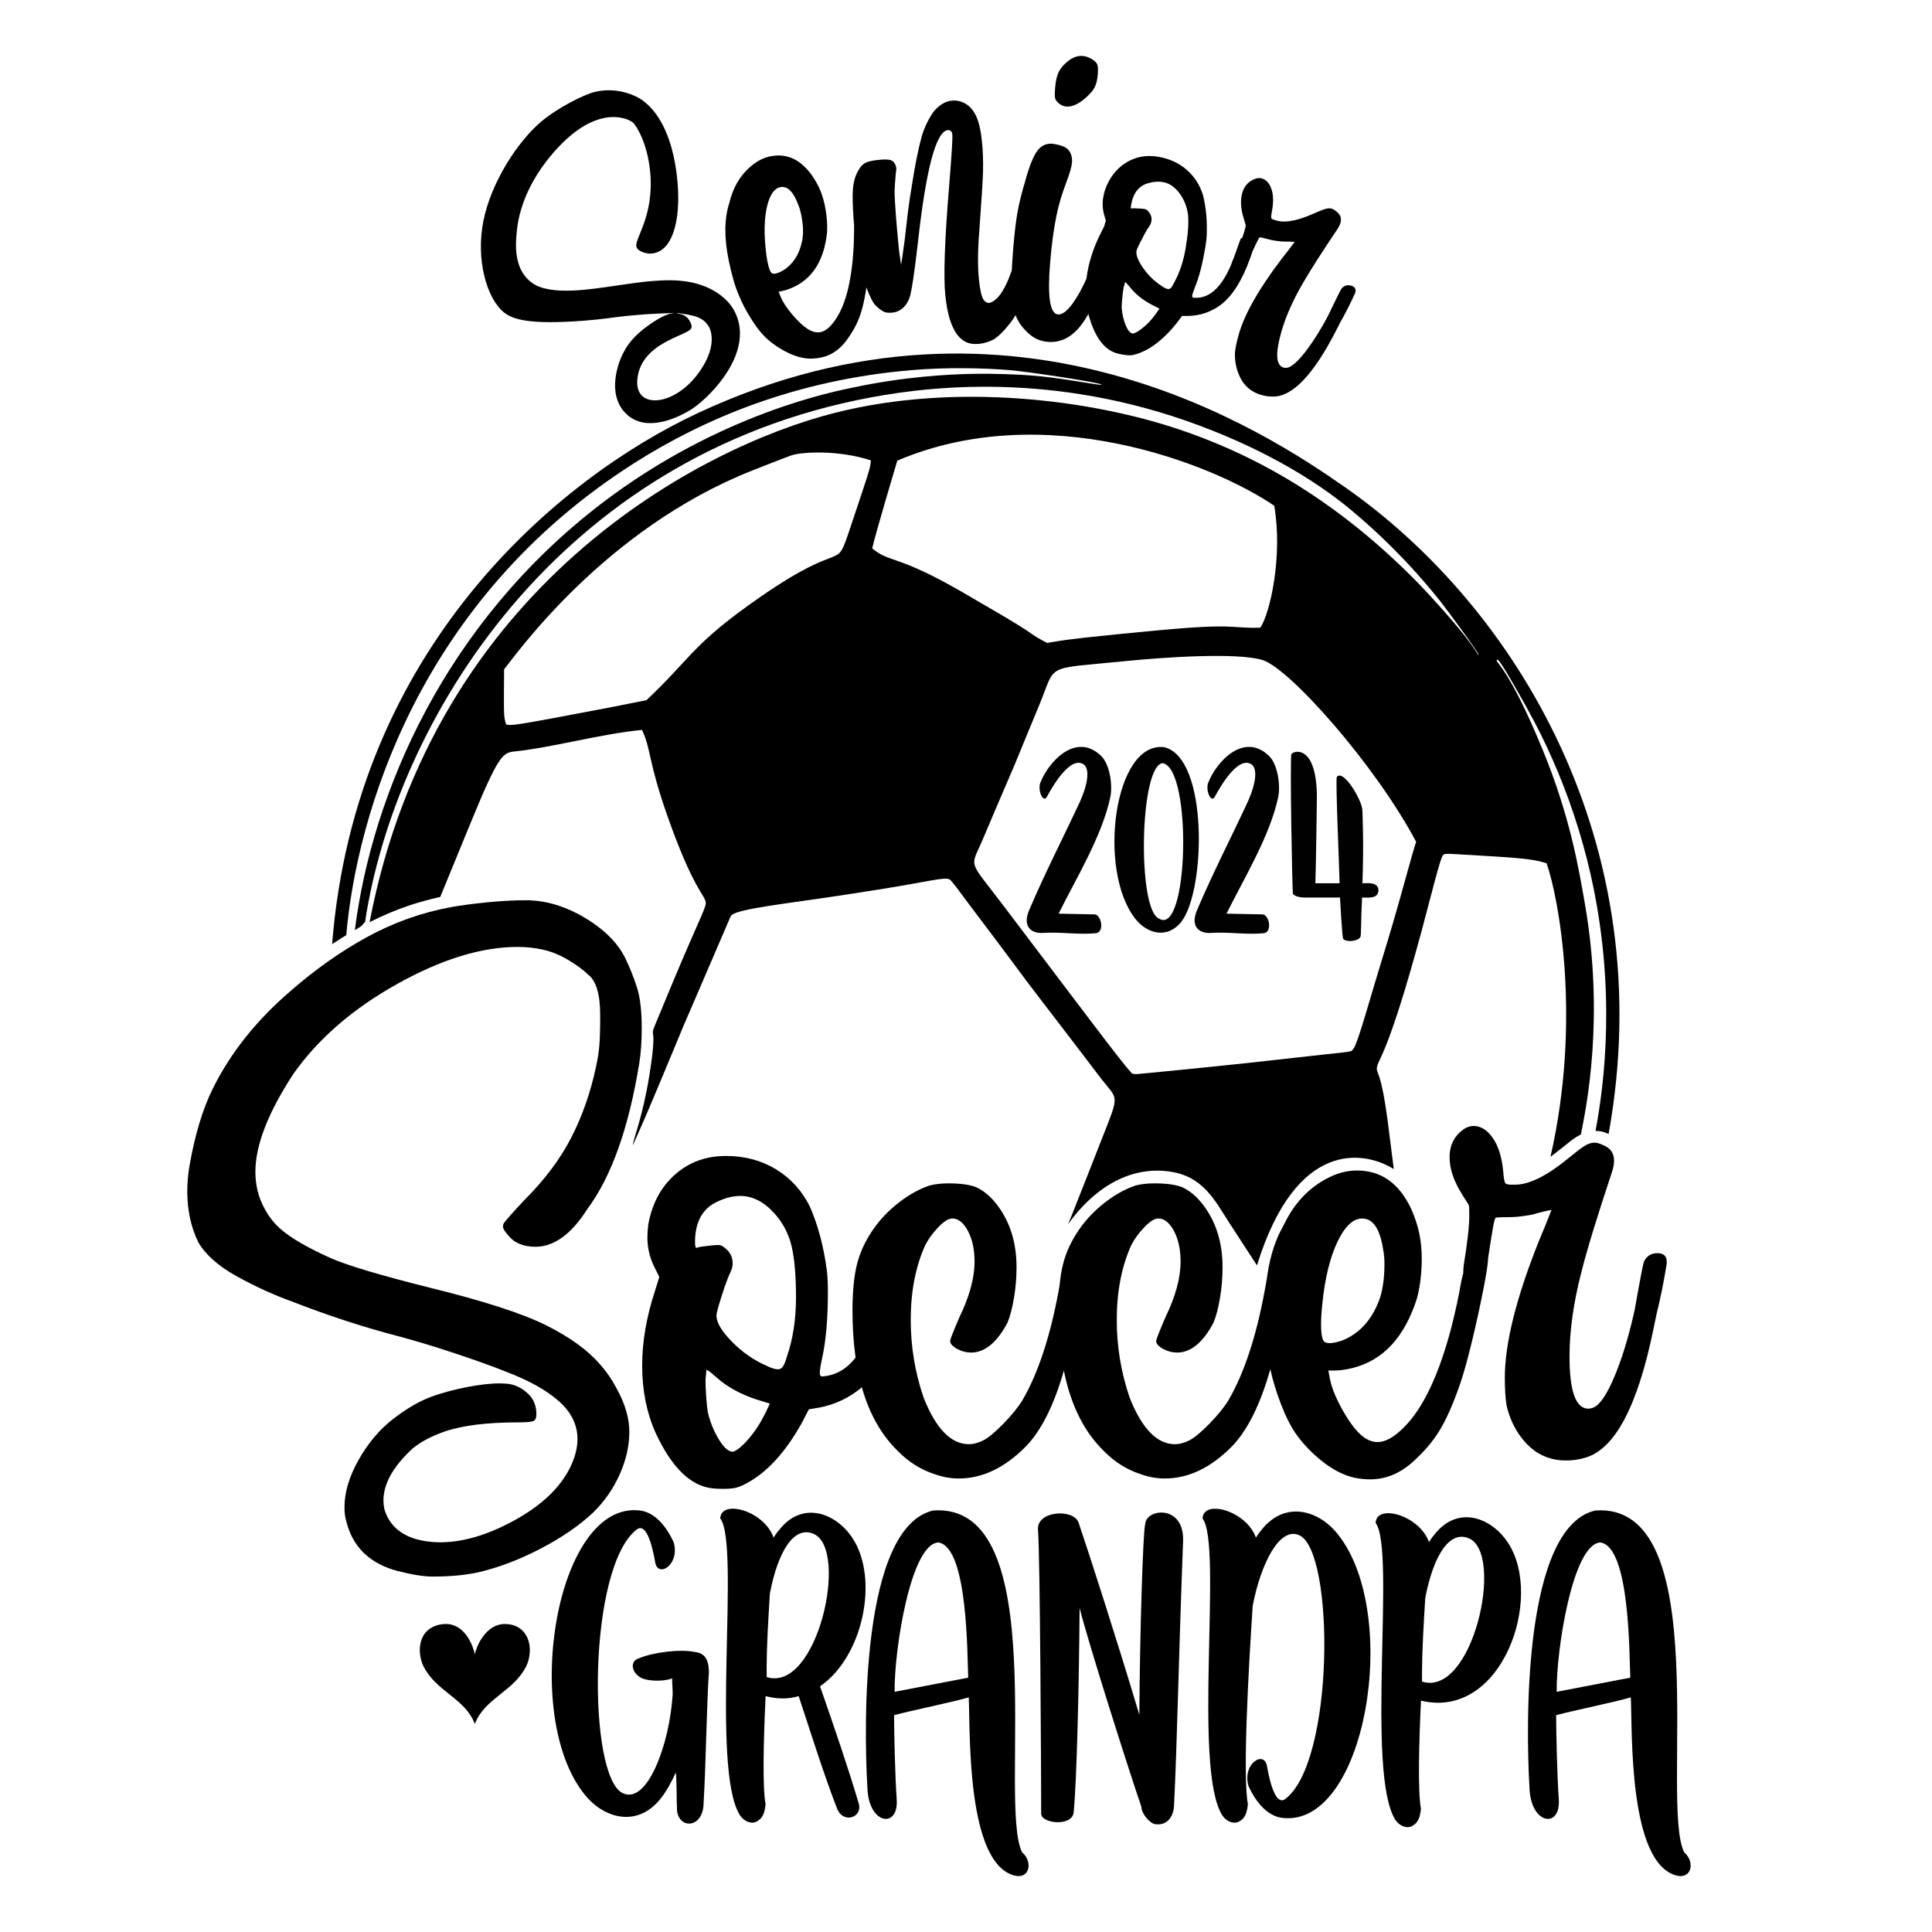
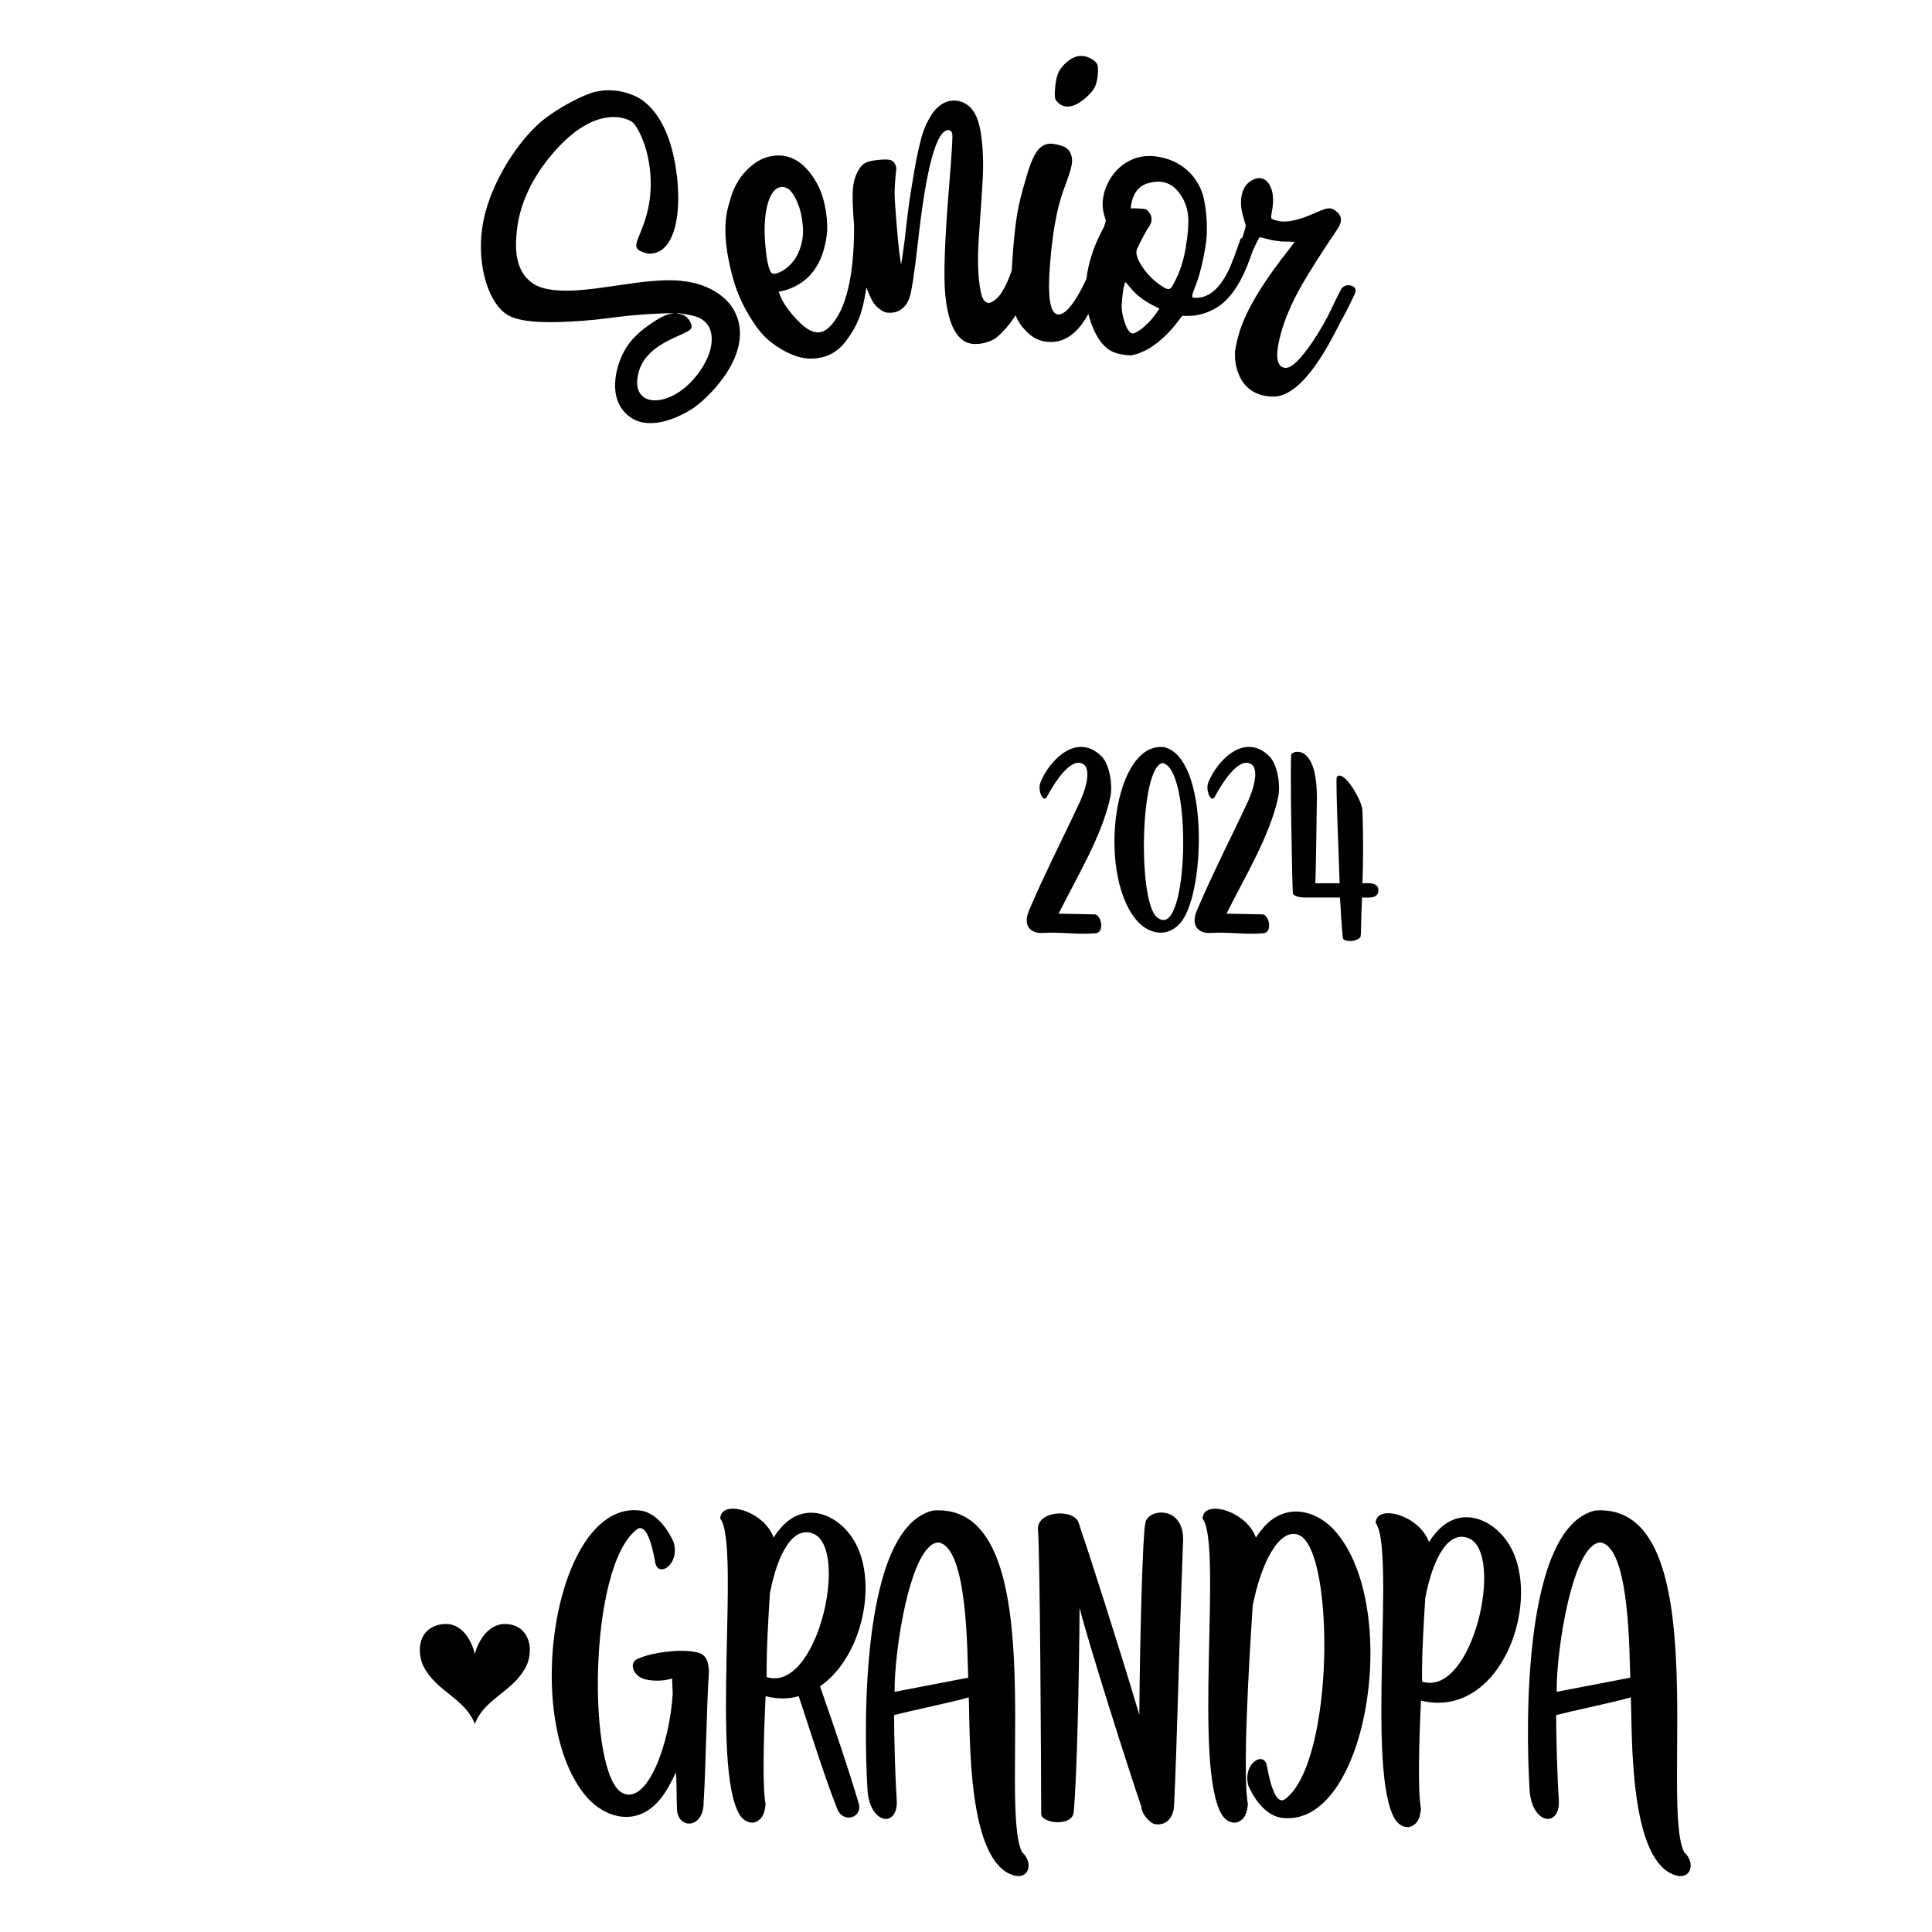
<svg xmlns="http://www.w3.org/2000/svg" version="1.1" id="Layer_1" x="0px" y="0px" viewBox="0 0 864 864" style="enable-background:new 0 0 864 864;" xml:space="preserve">
  <style type="text/css">
	.st0{fill-rule:evenodd;clip-rule:evenodd;}
	.st1{fill-rule:evenodd;clip-rule:evenodd;fill:#010101;}
</style>
  <g>
    <g>
      <g>
        <g>
          <g>
-             <path id="path_192a76b0312f4a2ca22c0ac68868d9d8" class="st0" d="M424.636,393.267       c-2.18-1.162-9.233,0.929-30.584,4.366c-0.679,0.109-14.956,2.337-16.996,2.647       c-25.074,3.822-47.113,6.107-49.916,9.04       c-0.406,0.424-0.463,0.646-1.44,2.918l-14.662,34.092       c-7.709,17.882-3.903,8.92-8.658,20.365       c-0.979,2.357-6.871,16.495-7.013,16.832       c-0.969,2.313-5.971,14.153-6.095,14.442       c-0.123,0.285-3.206,7.41-6.245,14.216c0.229-3.185,4.283-12.164,7.341-31.081       c4.623-28.587-1.784-12.264,4.77-27.987c0.113-0.271,5.513-13.304,5.628-13.576       c12.34-29.492,15.134-33.733,14.838-36.053       c-0.426-3.334-5.616-5.899-17.06-38.388       c-8.843-25.107-7.285-29.932-11.443-38.673       c-18.478,1.767-39.887,7.868-57.198,9.649       c-5.129,0.527-7.195,2.114-19.22,31.412l-13.81,33.643       c-9.167,2.041-19.007,4.934-31.588,11.271       c28.924-150.987,148.187-212.526,207.779-227.698       c54.762-13.941,115.426-5.718,154.107,7.293       c22.659,7.622,50.429,20.221,80.461,44.5       c9.987,8.074,21.413,18.528,31.272,29.235       c21.873,23.755,21.74,27.487,22.319,27.09       c0.483-0.33-14.068-20.107-16.976-23.764       c-14.3-17.984-28.664-31.531-40.144-41.082       c-24.019-19.982-52.382-31.612-61.611-35.305       c-65.566-26.231-122.595-20.608-152.783-14.999       C249.183,203.781,176.767,322.501,163.232,412.444       c-1.184,0.606,0.226,0.822-4.542,3.509       c7.726-61.212,40.261-137.234,110.283-190.763       c53.223-40.687,105.397-50.372,112.679-51.915       c22.87-4.845,42.159-5.847,52.784-6.067       c11.068-0.229,21.091,0.294,26.35,0.673       c14.077,1.016,31.681,4.759,31.812,4.131       c0.17-0.816-32.86-5.835-41.17-6.499       c-11.394-0.911-27.316-1.384-43.961,0.028       c-52.049,4.414-92.94,21.936-123.804,41.543       c-96.035,61.006-124.072,156.93-128.823,211.137       c-1.914,1.167-0.68,0.325-6.314,4       c10.404-132.206,100.805-208.156,163.486-237.456       c142.517-66.621,256,9.753,289.447,33.096       c76.844,53.632,141.281,160.16,117.912,289.255       c-2.76-1.191-3.208-1.236-5.848-1.393       c3.876-20.397,9.502-63.601-2.34-115.322       c-3.864-16.877-9.646-34.519-17.121-51.329       c-2.895-6.512-6.423-13.875-11.386-22.768       c-11.457-20.531-12.719-21.551-13.14-21.28       c-1.516,0.97,4.571,1.861,20.297,40.135       c12.454,30.309,16.169,53.251,18.878,68.685       c8.949,50.966,0.738,91.306-1.746,103.474       c-4.462,2.405-4.707,3.298-13.591,10.038       c14.05-61.437,3.547-116.441-1.73-131.286       c-4.518-1.433-7.89-2.083-23.502-3.078       c-0.742-0.048-18.206-1.088-18.578-1.105       c-4.068-0.198-3.745,0.211-4.064,0.279c-0.551,1.012-0.549-0.952-5.586,18.365       c-0.469,1.799-3.871,14.683-3.952,14.982       c-15.63,57.974-19.922,58.148-20.22,62.053       c-0.221,2.892,1.741,0.686,4.824,23.679c0.058,0.431-0.001,0,2.744,21.584       c-12.67-7.965-43.523-14.127-61.189,43.066       C549.88,547.068,550.123,547.444,549.88,547.068       c-6.693-10.343-11.925-21.444-27.76-23.286       c-22.052-2.567-37.621,13.816-44.498,23.784       c0.662-1.603,1.038-2.386,8.015-20.136       c1.558-3.962,6.641-16.935,7.068-18.016       c8.182-20.706,7.287-17.274-0.36-27.15       c-0.517-0.669-11.271-14.805-12.815-16.82l-14.91-19.456       c-10.928-14.29-3.978-5.346-19.993-26.651       c-0.447-0.593-10.944-14.512-11.167-14.809       C429.166,398.807,425.647,393.805,424.636,393.267z M401.268,206.011       c-0.934,3.129-9.571,32.075-11.224,39.232       c8.246,6.741,10.719,2.502,39.944,19.342       c0.354,0.205,17.288,10.081,17.639,10.288       c17.108,10.063,11.635,7.927,20.64,12.646       c6.333-1,6.299-1.367,31.818-3.912c0.349-0.035,16.774-1.618,17.473-1.685       c35.797-3.378,32.258-0.805,46.08-1.224c4.292-6.369,10.104-31.797,6.219-54.511       C541.816,207.033,466.844,177.992,401.268,206.011z M476.116,441.191       c14.905,19.662,26.782,35.477,30.244,38.993c2.564,0.227,0.196,0.332,8.569-0.456       c0.333-0.031,16.303-1.6,16.637-1.633c0.34-0.035,14.976-1.529,17.018-1.741       c0.182-0.018,8.866-0.925,9.046-0.946l29.813-3.31       c14.59-1.621,13.939-1.42,16.944-2.059       c1.161-1.384,1.555-0.615,6.436-16.867c0.516-1.721,3.661-12.346,4.264-14.354       c0.113-0.373,5.557-18.308,5.669-18.682c1.377-4.577,2.743-9.158,5.139-17.652       c0.22-0.781,5.337-19.15,5.449-19.541c1.375-4.798,1.703-5.686,1.954-6.455       c-17.877-33.922-56.525-77.656-68.764-81.339       c-11.702-3.521-45.292-1.101-61.097,0.49       c-36.695,3.695-30.949,0.792-38.421,19.047       c-0.123,0.298-5.929,14.319-6.174,14.916       c-1.107,2.686-4.81,11.732-5.014,12.22       c-0.337,0.805-6.712,15.623-8.594,20.032       c-1.93,4.527-5.637,13.312-6.007,14.158c-5.427,12.463-6.281,8.128,9.749,29.313       L476.116,441.191z M385.263,220.998c4.144-12.485,3.841-11.973,4.215-15.083       c-14.145-4.743-30.727-3.87-35.447-2.304       c-2.155,0.715-17.297,6.684-17.65,6.823       c-66.089,26.179-105.563,82.283-110.949,88.897       c-0.082,19.759-0.344,20.943,0.941,24.681       c2.768,0.378,0.212,1.189,45.933-7.552c0.337-0.065,9.407-1.866,16.799-3.332       c20.942-19.835,20.414-24.98,50.872-46.14       c38.248-26.571,33.404-10.765,39.784-29.526       C380.099,236.475,384.06,224.623,385.263,220.998z" />
-           </g>
+             </g>
        </g>
      </g>
    </g>
    <g>
      <g>
        <g>
          <g>
            <g>
              <g>
                <g>
                  <g>
                    <g>
                      <g>
                        <g>
                          <g>
                            <path id="path_f10b1176e4c35783a04a0f9a65cb769e" class="st0" d="M491.009,30.611               c0.036,0.745,0.008,1.651-0.079,2.719               c-0.199,2.392-0.657,4.289-1.375,5.692               c-0.718,1.403-2.006,2.93-3.864,4.582               c-3.251,2.913-6.202,4.26-8.85,4.041               c-1.111-0.093-2.13-0.499-3.06-1.221               c-0.929-0.723-1.536-1.439-1.821-2.152               c-0.285-0.711-0.314-2.434-0.088-5.168               c0.248-2.99,0.785-5.31,1.61-6.962               c0.824-1.652,2.159-3.219,4.002-4.7               c2.213-1.794,4.43-2.6,6.65-2.416               c1.367,0.114,2.727,0.57,4.079,1.371               c1.354,0.8,2.189,1.623,2.505,2.465               C490.878,29.284,490.974,29.867,491.009,30.611z M580.828,129.888               c-3.619,6.647-6.269,12.994-7.949,19.041               c-2.603,9.368-2.215,14.521,1.164,15.46               c0.692,0.191,1.446,0.153,2.265-0.115               c2.129-0.815,4.907-3.516,8.332-8.107               c3.025-4.039,6.092-8.977,9.202-14.813l2.636-5.471               c1.736-3.57,2.806-5.712,3.211-6.427               c0.406-0.715,1.01-1.25,1.811-1.606               c0.801-0.356,1.703-0.395,2.7-0.118               c1.689,0.469,2.321,1.472,1.894,3.007l-0.128,0.461               c-2.112,4.624-4.302,8.937-6.571,12.938l-1.895,3.693               c-10.122,19.767-19.514,29.605-28.174,29.516               c-1.663,0.034-3.378-0.195-5.143-0.685               c-5.068-1.408-8.567-4.737-10.5-9.99               c-1.083-2.947-1.544-6.053-1.383-9.316               c0.248-2.082,0.777-4.581,1.588-7.499               c2.56-9.215,8.984-20.58,19.273-34.098               c1.778-2.236,3.719-4.757,5.823-7.564               c-1.775-0.161-3.619-0.219-5.535-0.172               c-0.887-0.082-1.928-0.205-3.122-0.372               c-1.194-0.166-2.712-0.505-4.556-1.017               c-1.381-0.384-2.184-0.545-2.408-0.484               c-0.224,0.061-0.787,1.043-1.687,2.943l-1.582,3.419l-0.381,1.164               c-0.191,0.56-0.408,1.167-0.649,1.822               c-3.611,10.084-8.097,17.108-13.459,21.073               c-4.148,2.952-8.759,4.522-13.832,4.711l-3.129-0.005l-2.521,3.356               c-5.719,7.121-11.568,11.656-17.546,13.604               c-1.199,0.407-2.214,0.627-3.046,0.661               c-0.832,0.034-1.965-0.07-3.402-0.312               c-0.93-0.156-1.811-0.349-2.641-0.576               c-5.734-1.574-9.972-7.373-12.718-17.397l-0.053-0.236l-0.62,1.119               c-4.769,8.166-10.593,11.963-17.468,11.393               c-1.881-0.155-3.626-0.623-5.239-1.402               c-1.612-0.779-3.268-2.077-4.966-3.895               c-1.699-1.818-2.947-3.621-3.745-5.408               c-0.164-0.357-0.319-0.728-0.467-1.111l-0.046-0.132l-0.761,1.223               c-1.047,1.592-2.264,3.178-3.651,4.758               c-1.849,2.107-3.581,3.701-5.192,4.784               c-2.122,1.136-4.335,1.823-6.636,2.061               c-1.195,0.124-2.315,0.115-3.364-0.025               c-6.48-0.994-10.416-8.205-11.807-21.633               c-0.861-8.32-0.302-24.532,1.681-48.634               c1.141-13.94,1.626-21.734,1.456-23.381               c-0.069-0.659-0.292-1.156-0.673-1.492               c-0.379-0.335-0.824-0.477-1.337-0.424               c-5.286,0.549-9.75,17.331-13.396,50.347               c-1.532,13.482-2.789,21.73-3.769,24.746               c-0.682,1.736-1.492,3.07-2.43,3.999               c-1.484,1.486-3.205,2.331-5.166,2.534               c-0.512,0.053-1.113,0.073-1.804,0.061               c-0.691-0.011-1.375-0.17-2.053-0.474               c-0.679-0.304-1.487-0.845-2.431-1.621               c-0.942-0.777-1.694-1.594-2.257-2.451               c-0.562-0.858-1.185-2.084-1.868-3.679l-1.266-3.108l-0.263,1.825               c-0.638,3.914-1.398,7.227-2.283,9.937               c-1.18,3.612-2.92,7.057-5.221,10.333               c-3.314,5.147-7.489,8.24-12.526,9.279               c-1.344,0.278-2.756,0.438-4.235,0.48               c-4.185,0.076-8.774-1.385-13.769-4.381               c-2.8-1.698-5.136-3.469-7.003-5.316               c-1.869-1.846-3.771-4.277-5.706-7.291               c-2.443-3.786-4.364-7.371-5.764-10.759               c-1.789-4.007-3.367-9.327-4.735-15.959               c-2.148-10.41-2.056-19.094,0.272-26.051               c1.787-7.458,5.451-13.246,10.991-17.364               c2.275-1.695,4.715-2.811,7.317-3.348               c7.136-1.473,13.256,1.248,18.356,8.161               c1.611,2.293,2.881,4.526,3.811,6.696               c0.929,2.172,1.661,4.559,2.198,7.162               c0.865,4.197,1.201,8.155,1.004,11.87               c-1.255,12.163-6.139,20.303-14.655,24.422               c-1.994,0.937-3.705,1.552-5.132,1.847l-1.889,0.39l0.794,1.937               c0.94,2.432,2.682,5.157,5.231,8.176               c2.549,3.019,4.855,5.191,6.923,6.515               c2.069,1.324,4.025,1.795,5.871,1.415               c2.267-0.468,4.533-2.423,6.799-5.866               c4.482-6.701,7.123-17.443,7.926-32.226               c0.118-2.606,0.188-5.082,0.207-7.427l-0.005-2.364l-0.217-2.564               c-0.452-6.228-0.544-10.856-0.276-13.881               c0.332-3.449,1.283-6.337,2.851-8.664               c0.81-1.332,1.79-2.267,2.941-2.803               c1.152-0.535,3.006-0.936,5.564-1.201               c2.472-0.256,4.217-0.25,5.237,0.019               c1.019,0.27,1.75,0.881,2.194,1.834               c0.307,0.467,0.49,0.989,0.55,1.567               c0.069,0.658-0.004,1.623-0.218,2.895               c-0.076,0.923-0.17,2.099-0.28,3.526               c-0.111,1.427-0.182,2.808-0.217,4.144               c-0.017,2.333,0.201,6.308,0.653,11.922               c0.452,5.615,0.898,10.523,1.332,14.725l0.91,6.275               c0.128-0.43,0.656-4.065,1.584-10.905l1.431-12.388               c0.57-4.471,1.18-8.574,1.828-12.304               c1.337-8.716,2.786-15.942,4.345-21.683               c1.142-3.948,2.911-7.67,5.306-11.165               c2.532-3.011,5.246-4.665,8.146-4.966               c2.131-0.221,4.181,0.232,6.151,1.361               c1.969,1.128,3.562,2.982,4.778,5.563               c1.214,2.58,2.082,6.382,2.603,11.407               c0.41,3.954,0.568,8.393,0.475,13.314               c-0.145,4.428-0.697,13.228-1.658,26.4               c-0.716,8.9-0.774,16.234-0.177,22               c0.453,4.366,1.101,7.297,1.945,8.791               c0.419,0.705,1.032,1.225,1.842,1.557               c0.179,0.065,0.439,0.079,0.781,0.045               c0.766-0.079,1.687-0.55,2.761-1.41               c1.075-0.861,2.054-2.003,2.941-3.427               c1.62-2.562,3.054-5.699,4.302-9.409l0.124-0.391l0.188-3.612               c0.126-1.979,0.284-4.101,0.472-6.364               c0.552-6.663,1.19-12.008,1.911-16.034               c0.721-4.025,1.912-8.808,3.576-14.347               c1.721-6.222,3.453-10.53,5.199-12.922               c1.747-2.392,4.031-3.471,6.849-3.238l1.656,0.266               c2.028,0.427,3.511,0.958,4.447,1.594               c0.936,0.638,1.635,1.534,2.099,2.691               c0.463,1.156,0.639,2.419,0.526,3.786               c-0.156,1.88-1.006,4.861-2.549,8.949               c-1.977,5.168-3.406,9.952-4.287,14.353               c-1.258,5.83-2.241,13.017-2.949,21.559               c-1.254,15.121-0.087,22.829,3.502,23.127               c2.136,0.177,4.629-1.895,7.482-6.217               c1.537-2.319,3.023-4.995,4.458-8.027l0.803-1.746l0.004-0.04               c0.099-0.81,0.217-1.627,0.356-2.451               c1.067-6.34,3.326-12.784,6.775-19.331l0.794-1.569l0.017-0.061               c0.125-0.484,0.256-0.954,0.391-1.41l0.353-1.123l-0.718-2.345               c-0.77-2.651-0.928-5.328-0.473-8.033               c0.185-1.1,0.47-2.268,0.853-3.508               c1.939-5.323,5.046-9.321,9.321-11.991               c4.274-2.67,9.073-3.557,14.399-2.66               c4.988,0.841,9.226,2.771,12.715,5.794               c3.49,3.021,5.935,6.823,7.336,11.406               c1.357,5.357,1.911,11.362,1.659,18.012               c-0.087,1.55-0.301,3.339-0.643,5.368               c-1.224,7.27-2.729,13.101-4.512,17.496               c-0.75,1.872-1.188,3.189-1.316,3.95               c-0.1,0.591,0.063,0.923,0.485,0.994l1.162,0.065               c6.079,0.036,11.174-4.554,15.283-13.769l0.593-1.403l0.041-0.174               l0.499-1.35l0.45-1l0.117-0.304l2.973-8.365               c0.155-0.148,0.336-0.27,0.543-0.366l0.193-0.072l0.164-0.43               c0.315-0.895,0.572-1.697,0.769-2.408               c0.469-1.689,0.687-2.621,0.653-2.796l-0.96-3.244               c-1.301-4.249-1.514-7.947-0.64-11.094               c0.962-3.456,3.107-5.671,6.438-6.648               c0.875-0.171,1.657-0.16,2.349,0.033               c1.919,0.533,3.334,2.064,4.244,4.591               c0.911,2.528,1.036,5.725,0.375,9.595               c-0.444,2.192-0.539,3.427-0.286,3.705               c0.255,0.277,0.688,0.501,1.303,0.671l1.383,0.384               c3.783,0.969,9.216-0.128,16.296-3.289               c2.171-0.967,3.822-1.626,4.953-1.973               c1.13-0.348,2.118-0.404,2.963-0.17               c0.691,0.193,1.433,0.646,2.226,1.363               c1.706,1.301,2.283,2.95,1.728,4.947               c-0.256,0.921-0.737,1.905-1.44,2.949               c-7.179,10.66-12.379,18.81-15.6,24.449               C581.882,127.982,581.345,128.939,580.828,129.888z M505.74,92.825               c0.022,0.265,0.095,0.407,0.221,0.428l0.466-0.052               c0.225-0.049,0.684-0.059,1.374-0.03               c2.071,0.089,3.359,0.176,3.867,0.261               c0.508,0.085,0.916,0.241,1.225,0.467               c1.661,1.497,2.334,3.174,2.02,5.035               c-0.142,0.845-0.496,1.655-1.06,2.428               c-0.565,0.775-1.259,1.918-2.078,3.432               c-0.819,1.514-1.593,3.013-2.322,4.499               c-0.728,1.485-1.128,2.439-1.199,2.861               c-0.314,1.86,0.669,4.416,2.946,7.669               c2.278,3.251,4.943,5.873,7.997,7.866               c1.239,0.904,2.238,1.42,3,1.549               c0.591,0.1,1.102-0.098,1.533-0.59               c0.432-0.492,0.915-1.302,1.452-2.428               c2.389-4.379,4.074-9.484,5.057-15.317               c1.111-6.593,1.443-11.666,0.998-15.218               c-0.445-3.031-1.427-5.717-2.944-8.058               c-2.264-3.598-5.043-5.674-8.339-6.229               c-1.86-0.313-3.883-0.176-6.068,0.413               c-4.44,1.077-7.123,4.363-8.049,9.857               C505.752,92.176,505.719,92.561,505.74,92.825z M342.151,108.385               c0.066,0.913,0.149,1.847,0.248,2.8               c0.232,2.403,0.522,4.444,0.869,6.122               c0.606,2.938,1.296,4.591,2.072,4.955               c0.387,0.183,0.917,0.205,1.59,0.066               c0.923-0.19,2.089-0.693,3.496-1.509               c4.471-2.935,7.26-7.448,8.365-13.541               c0.57-3.181,0.386-7.038-0.549-11.571               c-0.312-1.511-0.723-2.871-1.235-4.078               c-2.188-5.938-4.877-8.578-8.066-7.92               c-2.687,0.553-4.645,3.364-5.876,8.433               C341.99,96.577,341.685,101.991,342.151,108.385z M518.504,138.004               l-3.485-1.76c-4.07-2.164-7.285-4.748-9.647-7.753               c-1.224-1.51-1.961-2.287-2.217-2.33l-0.702,2.62               c-0.227,1.352-0.424,2.906-0.588,4.66               c-0.165,1.754-0.249,3.153-0.25,4.196               c0.22,2.818,0.808,5.394,1.762,7.729               c0.955,2.334,1.982,3.593,3.08,3.778               c0.254,0.043,0.662-0.063,1.226-0.315               c1.692-0.758,3.688-2.29,5.99-4.598               C515.254,142.585,516.865,140.51,518.504,138.004z M300.678,125.352               c2.411,0.055,4.341,0.252,6.145,0.509               c9.895,1.41,18.219,6.57,21.728,13.45               c9.039,17.722-10.173,37.479-18.64,43.275               c-1.902,1.302-13.973,8.93-23.929,5.971               c-2.297-0.683-4.482-1.93-6.404-3.949               c-8.296-8.716-3.085-22.754-0.686-27.065               c0.61-1.1,2.802-6.034,10.555-11.648               c9.648-6.988,11.874-5.469,11.851-5.82               c-0.013-0.201-10.098,0.316-11.301,0.395               c-0.744,0.048-5.509,0.373-9.825,0.816               c-6.144,0.632-10.344,1.481-19.451,2.161               c-23.408,1.747-31.193-0.424-35.255-3.668               c-7.877-6.291-12.725-23.752-9.295-40.961               c3.533-17.729,15.753-35.955,25.92-44.486               c7.297-6.124,19.067-12.098,24.061-13.268               c10.198-2.39,18.622,1.958,20.924,3.606               c15.906,11.388,16.267,40.042,16.235,44.459               c-0.089,11.981-3.367,24.356-12.903,24.295               c-0.74-0.005-4.93-0.691-5.74-2.851               c-1.332-3.556,7.968-13.358,6.097-33.621               c-1.181-12.796-6.091-20.629-7.611-22.041               c-2.035-1.889-15.211-8.252-33.079,10.523               c-16.781,17.634-18.459,33.802-18.874,37.308               c-0.922,7.796-1.139,18.264,6.932,23.894               c8.187,5.71,25.832,2.788,38.049,0.993               c11.986-1.762,14.282-1.84,15.455-1.937               C295.372,125.383,298.267,125.296,300.678,125.352z M302.75,140.116               c-0.053,0.438,3.701-0.44,5.932,3.859               c0.628,1.208,0.758,2.085,0.484,2.769               c-1.397,3.476-23.072,6.285-24.191,23.479               c-0.029,0.44-0.036,0.864-0.023,1.272               c0.41,12.62,20.473,9.442,30.606-9.784               c2.665-5.056,3.428-10.298,2.087-14.134               c-0.114-0.326-0.981-3.677-5.375-5.618               C309.905,140.914,302.793,139.774,302.75,140.116z" />
                          </g>
                        </g>
                      </g>
                    </g>
                  </g>
                </g>
              </g>
            </g>
          </g>
        </g>
      </g>
    </g>
    <g>
      <g>
        <g>
          <g>
-             <path id="path_aec091d84f6f4f104c746276d3bfbe94" class="st0" d="M694.332,652.46       c-5.722-1.366-10.547-4.777-14.473-10.237       c-2.937-4.086-4.98-8.683-6.13-13.792       c-0.511-3.32-0.766-7.406-0.766-12.259c0-15.324,5.044-35.628,15.133-60.912       c1.788-4.214,3.702-8.939,5.747-14.176c-2.81,0.511-5.684,1.214-8.62,2.108       c-1.404,0.255-3.065,0.51-4.981,0.767c-1.916,0.255-4.405,0.383-7.47,0.383       c-2.299,0-3.608,0.096-3.928,0.288c-0.319,0.191-0.765,1.947-1.341,5.267       c-0.287,1.661-0.615,3.656-0.982,5.986l-1.034,6.772l-0.03,0.822       c-0.161,2.48-0.883,6.988-2.168,13.524       c-1.468,7.471-3.161,15.165-5.077,23.083       c-1.916,7.916-3.639,14.11-5.172,18.58       c-2.808,8.173-5.618,14.718-8.428,19.634       c-2.81,4.917-6.385,9.418-10.726,13.505       c-6.386,6.512-13.409,9.768-21.071,9.768c-2.044,0-4.15-0.191-6.322-0.574       c-6.13-1.15-12.387-4.662-18.771-10.536       c-3.576-3.32-6.45-6.609-8.619-9.865c-2.172-3.256-4.214-7.375-6.131-12.355       c-2.123-5.475-3.707-10.608-4.755-15.398l-0.119-0.584l-0.767,2.643       c-4.34,14.456-9.802,25.096-16.386,31.92       c-9.449,9.578-19.474,14.367-30.074,14.367c-3.575,0-7.151-0.639-10.726-1.916       c-6.257-2.043-11.749-5.492-16.473-10.344       c-8.46-8.221-14.277-19.485-17.449-33.791l-0.447-2.241l-0.581,2.004       c-4.339,14.456-9.802,25.096-16.387,31.92       c-9.45,9.578-19.474,14.367-30.073,14.367c-3.576,0-7.151-0.639-10.727-1.916       c-6.257-2.043-11.749-5.492-16.473-10.344       c-7.191-6.989-12.472-16.174-15.843-27.559l-0.277-0.976l-0.759,0.637       c-5.192,4.197-11.133,6.986-17.823,8.371l-5.112,0.852l-3.195,6.177       c-7.383,13.204-15.69,22.22-24.919,27.048       c-1.846,0.994-3.443,1.633-4.792,1.917c-1.349,0.284-3.231,0.426-5.643,0.426       c-1.563,0-3.053-0.071-4.473-0.213c-9.797-0.994-18.317-9.3-25.558-24.918       c-3.976-8.945-5.964-18.956-5.964-30.031c0-10.648,1.917-21.794,5.751-33.437       l1.917-6.177l-2.343-4.684c-1.988-4.118-2.982-8.448-2.982-12.992       c0-1.846,0.142-3.834,0.426-5.964c1.704-9.229,5.68-16.611,11.927-22.149       c6.248-5.538,13.844-8.306,22.789-8.306c8.377,0,15.831,1.988,22.362,5.963       c6.531,3.976,11.572,9.512,15.122,16.612c3.691,8.377,6.246,18.033,7.666,28.964       c0.284,2.556,0.426,5.538,0.426,8.945c0,12.211-0.852,22.15-2.555,29.818       c-0.71,3.266-1.065,5.536-1.065,6.814c0,0.994,0.355,1.491,1.065,1.491       l1.916-0.213c4.971-0.807,9.22-3.435,12.748-7.885l0.29-0.381l-0.138-0.889       c-0.847-6.21-1.269-12.907-1.269-20.089c0-8.428,0.67-15.325,2.011-20.688       c1.342-5.363,3.736-10.535,7.184-15.515       c3.065-4.469,6.896-8.492,11.493-12.068c4.598-3.575,9.194-6.13,13.792-7.661       c2.426-0.639,5.235-0.958,8.428-0.958c5.363,0,9.513,0.575,12.451,1.724       c4.086,1.916,7.726,5.299,10.919,10.151       c4.725,7.151,7.087,15.708,7.087,25.669c0,4.596-0.383,9.162-1.149,13.696       c-0.766,4.533-1.724,8.204-2.873,11.014       c-4.724,8.939-10.152,13.408-16.282,13.408c-2.426,0-4.788-0.703-7.087-2.107       c-1.532-1.022-2.298-2.043-2.298-3.065c0-0.639,1.34-4.086,4.022-10.344       c4.597-9.449,6.895-17.815,6.895-25.093c0-5.491-0.989-10.089-2.968-13.791       c-1.979-3.704-4.31-5.556-6.991-5.556c-1.788,0-4.022,1.469-6.705,4.406       c-2.171,2.298-3.959,4.788-5.363,7.47       c-4.341,9.577-6.512,20.751-6.512,33.521c0,11.877,1.914,23.433,5.746,34.671       c5.492,13.92,12.259,20.88,20.304,20.88c1.916,0,3.991-0.544,6.226-1.629       c2.235-1.085,5.236-3.542,9.003-7.374c3.766-3.831,6.672-7.408,8.716-10.727       c6.943-11.972,12.316-28.209,16.117-48.711l0.454-2.553l0.022-0.264       c0.336-3.447,0.839-6.512,1.509-9.194c1.341-5.363,3.735-10.535,7.184-15.515       c3.065-4.469,6.895-8.492,11.493-12.068c4.598-3.575,9.194-6.13,13.791-7.661       c2.427-0.639,5.236-0.958,8.428-0.958c5.364,0,9.514,0.575,12.452,1.724       c4.086,1.916,7.726,5.299,10.919,10.151       c4.724,7.151,7.087,15.708,7.087,25.669c0,4.596-0.384,9.162-1.149,13.696       c-0.767,4.533-1.724,8.204-2.873,11.014       c-4.725,8.939-10.152,13.408-16.282,13.408c-2.426,0-4.789-0.703-7.087-2.107       c-1.533-1.022-2.298-2.043-2.298-3.065c0-0.639,1.341-4.086,4.021-10.344       c4.598-9.449,6.896-17.815,6.896-25.093c0-5.491-0.989-10.089-2.969-13.791       c-1.979-3.704-4.31-5.556-6.992-5.556c-1.787,0-4.023,1.469-6.704,4.406       c-2.171,2.298-3.959,4.788-5.363,7.47       c-4.343,9.577-6.513,20.751-6.513,33.521c0,11.877,1.916,23.433,5.747,34.671       c5.491,13.92,12.259,20.88,20.304,20.88c1.916,0,3.99-0.544,6.225-1.629       c2.236-1.085,5.237-3.542,9.003-7.374c3.767-3.831,6.672-7.408,8.716-10.727       c7.407-12.771,13.026-30.393,16.857-52.868l0.352-1.964l0.231-1.669       c1.286-8.4,3.646-15.554,7.078-21.46       c4.853-10.343,11.94-17.687,21.262-22.029       c3.831-1.788,7.726-2.682,11.685-2.682c10.854,0,18.963,5.811,24.327,17.431       c1.659,3.831,2.841,7.471,3.544,10.919c0.702,3.448,1.053,7.151,1.053,11.11       c0,6.385-0.703,12.259-2.107,17.624c-5.491,17.367-15.069,27.774-28.732,31.222       c-3.192,0.767-5.875,1.149-8.045,1.149h-2.873l0.575,3.065       c0.639,3.831,2.362,8.333,5.172,13.505c2.81,5.172,5.523,9.034,8.14,11.589       c2.618,2.553,5.332,3.831,8.142,3.831c3.447,0,7.342-2.171,11.684-6.513       c8.557-8.428,15.644-23.305,21.262-44.632       c1.916-7.534,3.384-14.366,4.405-20.496l0.998-4.289l-0.038-0.883       l0.191-2.298c1.661-10.088,2.49-17.495,2.49-22.22       c0-2.81-0.064-4.341-0.191-4.598l-2.873-4.597       c-3.83-6.002-5.746-11.62-5.746-16.857c0-5.746,2.362-10.087,7.086-13.024       c1.278-0.639,2.491-0.958,3.64-0.958c3.192,0,6.035,1.756,8.524,5.267       c2.49,3.512,4.054,8.397,4.693,14.654c0.255,3.576,0.639,5.523,1.149,5.842       c0.511,0.32,1.278,0.479,2.299,0.479h2.298       c6.257-0.128,14.175-4.15,23.752-12.067       c2.937-2.427,5.204-4.15,6.8-5.172c1.597-1.022,3.097-1.533,4.502-1.533       c1.149,0,2.491,0.384,4.023,1.149c3.194,1.278,4.789,3.576,4.789,6.896       c0,1.533-0.319,3.256-0.958,5.172c-6.512,19.538-11.046,34.352-13.599,44.44       c-3.576,13.791-5.364,26.434-5.364,37.927c0,15.579,2.811,23.369,8.429,23.369       c1.149,0,2.298-0.383,3.447-1.149c2.937-2.171,6.066-7.535,9.387-16.091       c2.937-7.534,5.555-16.473,7.853-26.818l1.724-9.577       c1.149-6.257,1.883-10.024,2.202-11.301c0.319-1.277,1.022-2.362,2.107-3.256       c1.085-0.894,2.458-1.34,4.119-1.34c2.81,0,4.214,1.277,4.214,3.83v0.766       c-1.277,8.045-2.81,15.643-4.596,22.795l-1.342,6.512       c-7.151,34.862-17.431,54.081-30.839,57.657       c-2.555,0.765-5.299,1.149-8.237,1.149       C698.248,653.142,696.241,652.915,694.332,652.46z M590.787,592.229       c0,4.469,0.512,7.087,1.533,7.854c0.51,0.383,1.277,0.574,2.298,0.574       c1.404,0,3.256-0.383,5.554-1.149c7.406-2.937,12.834-8.684,16.282-17.24       c1.788-4.469,2.682-10.152,2.682-17.048c0-2.298-0.191-4.405-0.575-6.321       c-1.404-9.322-4.533-13.982-9.386-13.982c-4.086,0-7.79,3.511-11.11,10.535       c-3.32,7.024-5.556,16.218-6.705,27.583       C590.979,586.611,590.787,589.675,590.787,592.229z M320.404,588.296       c0,3.124,2.307,7.029,6.922,11.714c4.615,4.685,9.69,8.234,15.228,10.648       c2.272,1.136,4.047,1.704,5.325,1.704c0.994,0,1.775-0.461,2.343-1.384       c0.568-0.923,1.136-2.379,1.704-4.367c2.698-7.808,4.047-16.612,4.047-26.409       c0-11.074-0.852-19.451-2.556-25.131c-1.562-4.828-3.905-8.945-7.029-12.353       c-4.686-5.254-9.797-7.88-15.335-7.88c-3.124,0-6.388,0.781-9.796,2.343       c-6.957,2.982-10.436,9.087-10.436,18.317c0,1.704,0.213,2.556,0.639,2.556       l0.745-0.213c0.355-0.142,1.101-0.284,2.237-0.426       c3.408-0.426,5.537-0.639,6.389-0.639c0.852,0,1.562,0.142,2.13,0.426       c3.124,1.988,4.684,4.544,4.684,7.667c0,1.419-0.355,2.839-1.065,4.258       c-0.709,1.42-1.526,3.479-2.449,6.177c-0.923,2.698-1.775,5.36-2.556,7.986       C320.794,585.917,320.404,587.586,320.404,588.296z M344.257,627.697l-6.176-1.917       c-7.242-2.414-13.204-5.75-17.89-10.01       c-2.414-2.13-3.834-3.195-4.26-3.195l-0.426,4.473       c0,2.272,0.106,4.863,0.319,7.773c0.213,2.911,0.462,5.219,0.746,6.923       c1.136,4.544,2.804,8.59,5.005,12.14c2.201,3.549,4.224,5.323,6.069,5.323       c0.426,0,1.066-0.284,1.917-0.852c2.556-1.704,5.396-4.755,8.519-9.157       C340.211,636.074,342.269,632.241,344.257,627.697z M171.483,670.956       c0,1.278,0.128,2.553,0.383,3.831c1.916,6.64,6.514,11.11,13.792,13.408       c3.575,1.022,7.279,1.533,11.11,1.533c10.344,0,21.517-3.321,33.521-9.961       c12.004-6.641,20.241-14.494,24.71-23.56       c2.171-4.47,3.256-8.684,3.256-12.643c0-6.385-2.777-12.035-8.332-16.952       c-5.556-4.917-13.377-9.289-23.466-13.121       c-6.386-2.555-14.111-5.332-23.178-8.333c-9.067-3.001-17.176-5.459-24.327-7.375       c-16.218-4.214-32.309-9.45-48.27-15.707       c-8.173-2.937-16.378-6.672-24.615-11.206       c-8.237-4.533-14.015-9.609-17.336-15.228       c-3.32-6.769-4.979-14.367-4.979-22.795c0-4.086,0.383-8.237,1.149-12.451       c2.426-13.408,5.81-24.518,10.152-33.33       c7.918-16.089,19.538-30.712,34.862-43.865       c11.11-9.705,22.571-17.782,34.383-24.231       c11.813-6.449,24.296-10.886,37.449-13.313       c4.214-0.765,9.513-1.468,15.898-2.107c6.385-0.638,12.195-0.958,17.431-0.958       c10.088,0,20.113,3.385,30.074,10.152c6.512,4.469,11.238,9.515,14.175,15.133       c2.298,4.725,4.15,9.322,5.555,13.792c1.405,4.469,2.107,10.471,2.107,18.006       c0,6.13-0.383,11.493-1.149,16.089c-4.724,28.861-12.451,50.506-23.178,64.936       c-7.151,11.238-14.876,16.856-23.177,16.856c-5.492,0-9.578-1.723-12.259-5.171       c-1.533-1.661-2.3-3.001-2.3-4.023l0.193-0.958       c0.127-0.384,1.117-1.629,2.969-3.736c1.852-2.106,4.055-4.5,6.608-7.183       c8.939-8.939,15.867-18.197,20.783-27.775       c4.917-9.578,8.588-20.049,11.014-31.414c0.766-3.449,1.278-6.672,1.533-9.673       c0.255-3.001,0.383-7.503,0.383-13.505c0-9.578-1.851-15.708-5.554-18.389       c-2.043-2.043-4.949-4.183-8.717-6.417       c-3.766-2.235-7.501-3.768-11.205-4.597       c-3.702-0.83-7.534-1.245-11.493-1.245c-16.091,0-34.033,5.523-53.826,16.569       c-19.793,11.045-35.246,24.422-46.356,40.129       c-11.365,17.368-17.047,31.99-17.047,43.866c0,6.002,1.34,11.429,4.021,16.282       c1.788,3.447,4.088,6.448,6.896,9.003       c4.725,4.214,12.387,8.683,22.987,13.408       c7.661,3.32,22.475,7.725,44.44,13.217       c23.879,5.873,41.119,11.46,51.718,16.761       c10.599,5.299,18.581,11.077,23.944,17.335       c2.81,3.065,5.363,6.769,7.661,11.11c3.704,6.769,5.556,13.153,5.556,19.155       c0,6.257-1.437,12.611-4.31,19.059c-2.873,6.45-6.864,12.164-11.972,17.144       c-6.257,5.873-14.207,11.301-23.848,16.282       c-9.642,4.98-19.059,8.492-28.253,10.535       c-5.62,1.149-12.132,1.724-19.538,1.724c-3.959,0-9.194-0.83-15.708-2.491       c-12.514-3.32-20.177-10.791-22.986-22.411       c-0.51-1.661-0.765-3.702-0.765-6.13c0-6.641,2.107-13.696,6.321-21.166       c4.214-7.47,9.322-13.537,15.324-18.197       c6.002-4.661,11.748-8.013,17.24-10.056c4.597-1.661,9.768-3.065,15.515-4.214       c5.747-1.15,10.791-1.724,15.133-1.724c1.788,0,3.384,0.128,4.789,0.383       c2.937,0.639,5.587,2.107,7.949,4.406c2.362,2.298,3.544,5.298,3.544,9.002       c0,1.661-0.446,2.682-1.34,3.065c-0.894,0.384-3.192,0.575-6.896,0.575       c-14.047,0-25.094,1.404-33.139,4.214c-5.746,2.043-10.407,4.533-13.982,7.47       C175.824,655.823,171.483,663.549,171.483,670.956z" />
-           </g>
+             </g>
        </g>
      </g>
    </g>
    <g>
      <g>
        <g>
          <g>
            <g>
              <g>
                <g>
                  <g>
                    <g>
                      <g>
                        <path id="path_881b9ab62953f8ae5fac45448875bcc8" class="st0" d="M212.35,770.977             c4.312-11.496,17.246-14.371,22.994-25.868             c1.707-3.414,2.541-9.177,0-13.651c-1.736-3.057-4.846-5.202-9.512-5.202             c-8.623,0-12.763,9.953-13.482,13.546             c-0.718-3.593-4.31-13.546-12.933-13.546             c-4.66,0-8.323,2.152-10.061,5.202             c-2.548,4.475-1.709,10.234,0.001,13.651             C195.106,756.606,208.039,759.481,212.35,770.977z" />
                      </g>
                    </g>
                  </g>
                </g>
              </g>
            </g>
          </g>
        </g>
      </g>
    </g>
    <g>
      <g>
        <g>
          <g>
            <g>
              <g>
                <path id="path_f5e3eae2a62ea1587999fae7e00c1241" class="st0" d="M300.586,750.571         c0,2.474,0.24,4.672,0.24,7.146c-1.432,22.812-11.449,49.198-22.184,44.25         c-15.982-6.87-15.982-101.989,6.441-118.212         c3.577-2.2,6.201,5.225,7.871,14.571         c0.954,7.699,11.211,1.65,8.349-8.523         c-3.338-7.422-8.586-13.47-15.027-14.294         c-37.45-4.672-53.431,90.997-25.047,126.734         c8.587,10.993,23.854,15.391,34.349,1.924         c2.625-3.298,4.771-7.422,6.678-11.545         c0.478,5.772,0.239,11.819,0.478,15.391         c-0.478,10.17,11.927,10.445,11.927-1.923         c0.953-14.843,1.431-45.901,2.385-58.545         c-0.238-5.771-1.907-8.245-6.441-8.795         c-6.678-1.374-18.844,0.275-24.569,2.748c-5.009,1.375-3.339,7.146,1.194,9.072         C290.567,751.945,297.247,751.945,300.586,750.571z M322.108,679.085         c9.064,11.543-4.532,111.865,8.826,132.753         c1.67,2.473,4.533,3.848,6.918,3.023c3.577-1.648,4.055-4.397,4.532-7.971         c-1.432-7.146-0.954-28.583,0-48.372c5.249,1.374,10.257,1.374,14.789,0         c4.771,14.292,10.973,34.356,17.176,50.297         c2.862,7.146,11.926,3.848,9.541-2.748         c-4.295-14.567-10.735-33.531-17.175-51.946         c19.32-13.193,26.476-48.099,14.55-66.238         c-7.394-11.269-22.423-17.041-32.917-3.574         c-0.954,1.1-1.67,2.198-2.385,3.298         C341.668,675.513,322.347,670.289,322.108,679.085z M344.292,712.617         c3.577-18.691,10.733-30.508,19.56-26.66         c15.982,6.872,1.669,71.186-20.991,64.038         C342.86,744.773,342.622,739.278,344.292,712.617z M457.082,828.328         c-10.972-21.712,14.55-156.939-39.834-152.816         c-32.203,7.696-31.01,95.922-29.341,123.958         c0.478,16.491,13.837,18.415,13.121,5.497         c-0.716-10.17-1.194-29.409-1.194-37.929         c8.111-2.198,26.001-5.771,33.395-7.971         c0.716,15.117-1.192,74.21,20.514,79.707         C460.422,840.421,462.091,832.726,457.082,828.328z M432.991,750.271l-32.917,6.321         c-0.24-18.414,7.156-66.238,19.559-66.789         C432.991,691.727,432.514,740.926,432.991,750.271z M510.469,808.101v0.276         c0.238,3.024,4.055,7.421,6.44,7.421c3.817,0.549,7.634-1.924,8.11-7.971         c1.432-28.86,1.908-61.291,4.055-118.46         c0.716-16.767-16.697-14.843-16.936-7.696         c-0.953,2.474-2.385,48.098-2.623,85.204         c-9.064-30.508-23.138-74.211-27.192-86.029         c-2.386-6.322-18.845-5.222-18.129,3.297         c0.954,10.994,1.431,111.59,1.431,126.707         c-0.476,4.671,14.074,6.321,14.552-0.55         c1.431-15.391,2.385-58.269,2.623-91.25         C486.616,734.443,505.221,792.985,510.469,808.101z M537.797,679.102         c9.064,11.544-4.532,111.865,8.826,132.754         c1.669,2.473,4.531,3.847,6.915,3.023c3.576-1.65,4.053-4.398,4.53-7.971         c-2.385-12.644,0.238-60.193,2.147-88.777         c3.577-18.691,11.926-35.456,20.752-31.608         c15.982,6.871,15.982,101.97-6.441,118.186         c-3.577,2.2-6.201-5.221-7.871-14.567         c-0.954-7.695-11.211-1.649-8.349,8.521         c3.339,7.422,8.587,13.468,15.027,14.293         c37.45,4.672,53.432-90.975,25.047-126.706         c-8.588-10.993-23.853-15.391-34.349-1.924         c-0.954,1.1-1.669,2.198-2.385,3.298         C557.354,675.528,538.036,670.307,537.797,679.102z M615.196,681.107         c9.063,11.543-4.532,111.861,8.826,132.75         c1.669,2.473,4.533,3.847,6.918,3.021c3.577-1.649,4.054-4.397,4.532-7.971         c-1.432-7.145-0.954-28.584,0-48.373c36.257,8.796,55.102-46.173,38.88-70.633         c-7.394-11.269-22.422-17.041-32.918-3.573         c-0.954,1.099-1.669,2.198-2.385,3.298         C634.756,677.533,615.435,672.311,615.196,681.107z M637.38,714.639         c3.577-18.691,10.733-30.508,19.56-26.662         c15.981,6.872,1.669,71.187-20.992,64.04         C635.948,746.794,635.71,741.299,637.38,714.639z M753.163,828.328         c-10.973-21.712,14.55-156.939-39.835-152.816         c-32.203,7.696-31.009,95.922-29.34,123.958         c0.478,16.491,13.835,18.415,13.12,5.497         c-0.716-10.17-1.194-29.409-1.194-37.929         c8.111-2.198,26.001-5.772,33.395-7.971         c0.716,15.117-1.193,74.21,20.515,79.707         C756.502,840.421,758.172,832.726,753.163,828.328z M729.07,750.271l-32.917,6.321         c-0.239-18.414,7.156-66.238,19.559-66.789         C729.072,691.727,728.594,740.925,729.07,750.271z" />
              </g>
            </g>
          </g>
        </g>
      </g>
    </g>
    <g>
      <g>
        <g>
          <g>
            <path id="path_47339be3be5fe862bb8fb570c82a9bc8" class="st1" d="M588.228,395c11.286,0,10.635,0,10.852,0       c-0.035-4.152-1.914-46.814-1.251-47.587       c3.063-3.574,11.382,10.718,11.436,14.953       c0.004,0.332,0.72,14.737,0.02,32.634c1.876,0,7.322-0.776,7.147,3.306       c-0.162,3.785-4.946,3.067-7.309,3.067       c-0.577,10.608-0.302,17.076-0.772,17.729       c-1.481,2.059-6.69,2.294-7.699,0.676c-0.393-0.63-1.351-16.894-1.41-18.405       c-7.055,0-15.714,0.01-16.035,0c-4.075-0.123-4.933-1.543-4.987-1.637       c-0.329-0.565-1.459-61.694-0.677-62.542       c1.842-1.996,11.479-3.291,11.369,19.824       C588.908,357.791,588.474,390.988,588.228,395z M489.513,408.92l-16.093-0.331       c7.897-15.915,19.383-34.648,23.116-52.054       c1.148-5.471-0.287-14.754-4.02-18.402       c-11.199-10.941-23.546,2.321-27.278,11.936       c-1.292,3.316,1.292,9.449,3.015,6.134       c2.584-4.808,10.624-18.567,16.511-14.257c2.298,1.823,2.154,7.46-1.579,16.081       c-7.609,16.412-15.937,32.492-22.972,49.07       c-3.015,7.128,0.861,10.444,6.173,10.113c8.331-0.497,15.369,0.829,23.27,0.166       C494.255,417.374,492.53,408.92,489.513,408.92z M520.658,334.145       c-22.543-2.819-30.009,55.204-12.922,76.755       c5.169,6.631,14.358,9.284,20.675,1.161       C539.179,397.97,540.471,338.953,520.658,334.145z M518.216,410.734       c-9.62-4.144-8.615-68.301,1.723-69.461       C533.292,343.594,531.569,419.521,518.216,410.734z M564.589,408.92l-16.093-0.331       c7.897-15.915,19.383-34.648,23.116-52.055       c1.149-5.471-0.287-14.754-4.02-18.402       c-11.199-10.941-23.546,2.321-27.279,11.936       c-1.292,3.316,1.292,9.449,3.015,6.134       c2.584-4.808,10.625-18.567,16.511-14.257       c2.298,1.823,2.154,7.46-1.58,16.081       c-7.609,16.412-15.937,32.492-22.972,49.07       c-3.015,7.128,0.861,10.444,6.173,10.113c8.332-0.497,15.37,0.829,23.27,0.166       C569.331,417.374,567.607,408.92,564.589,408.92z" />
          </g>
        </g>
      </g>
    </g>
  </g>
</svg>